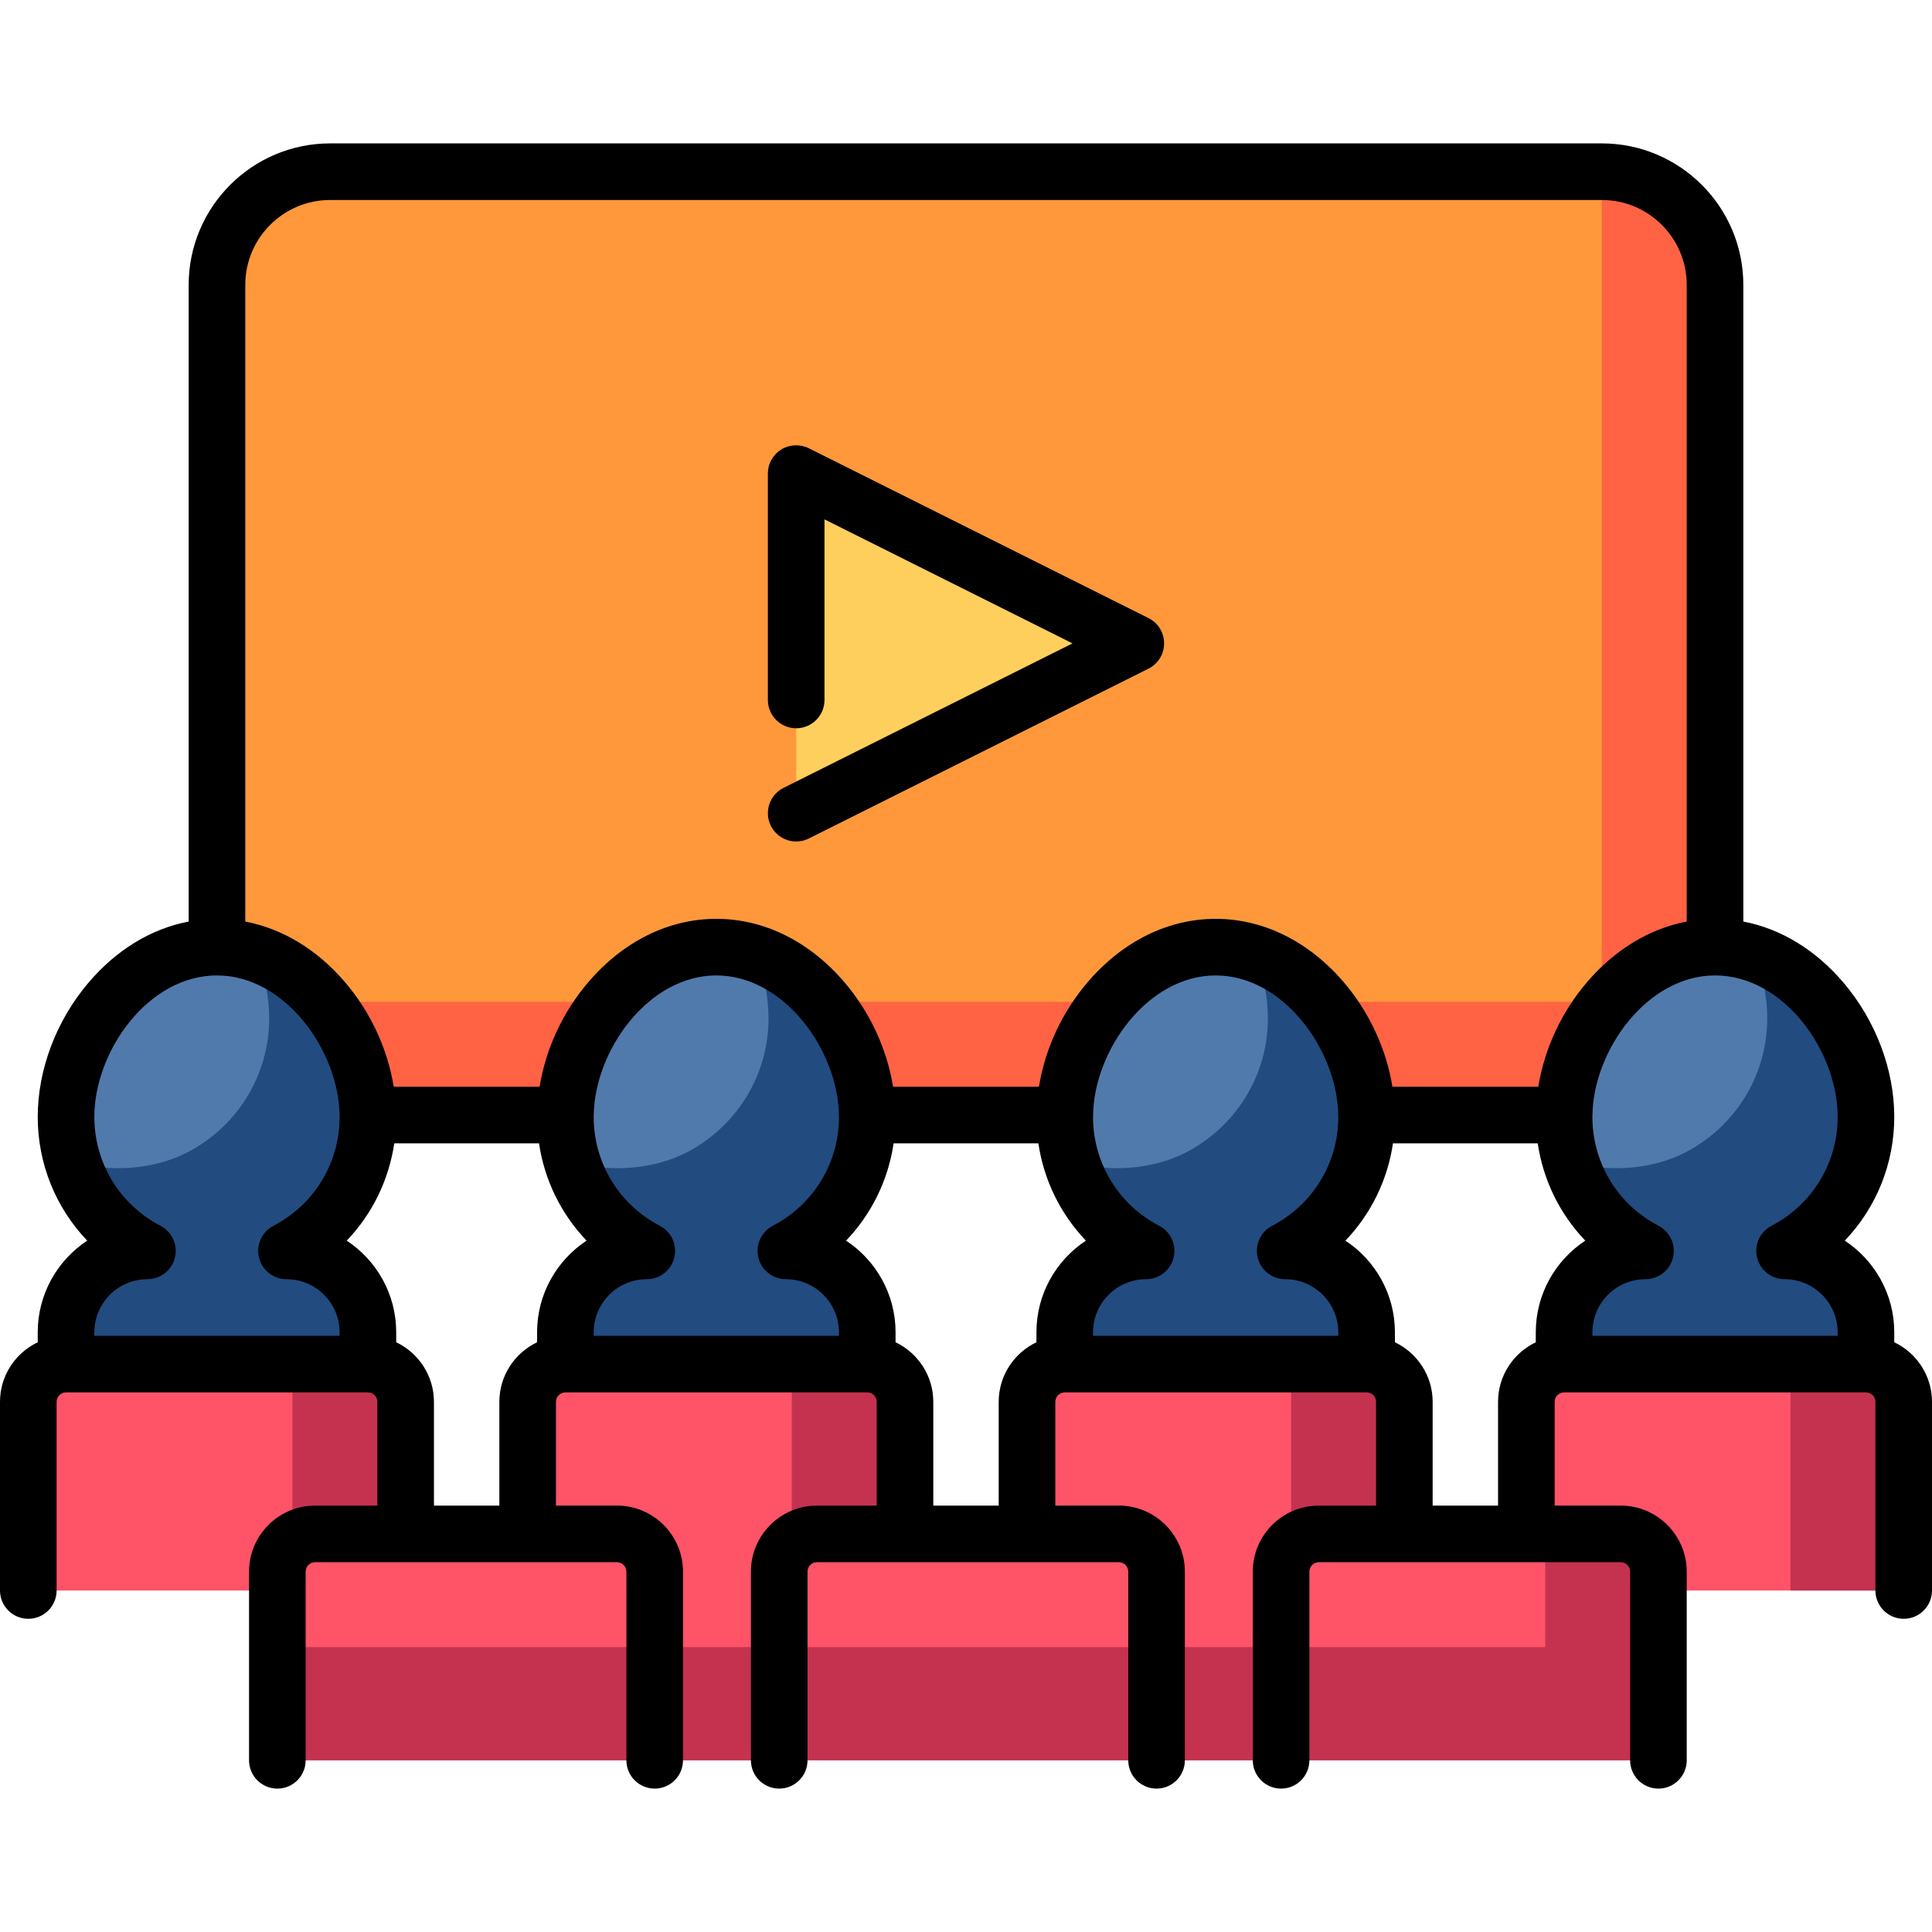
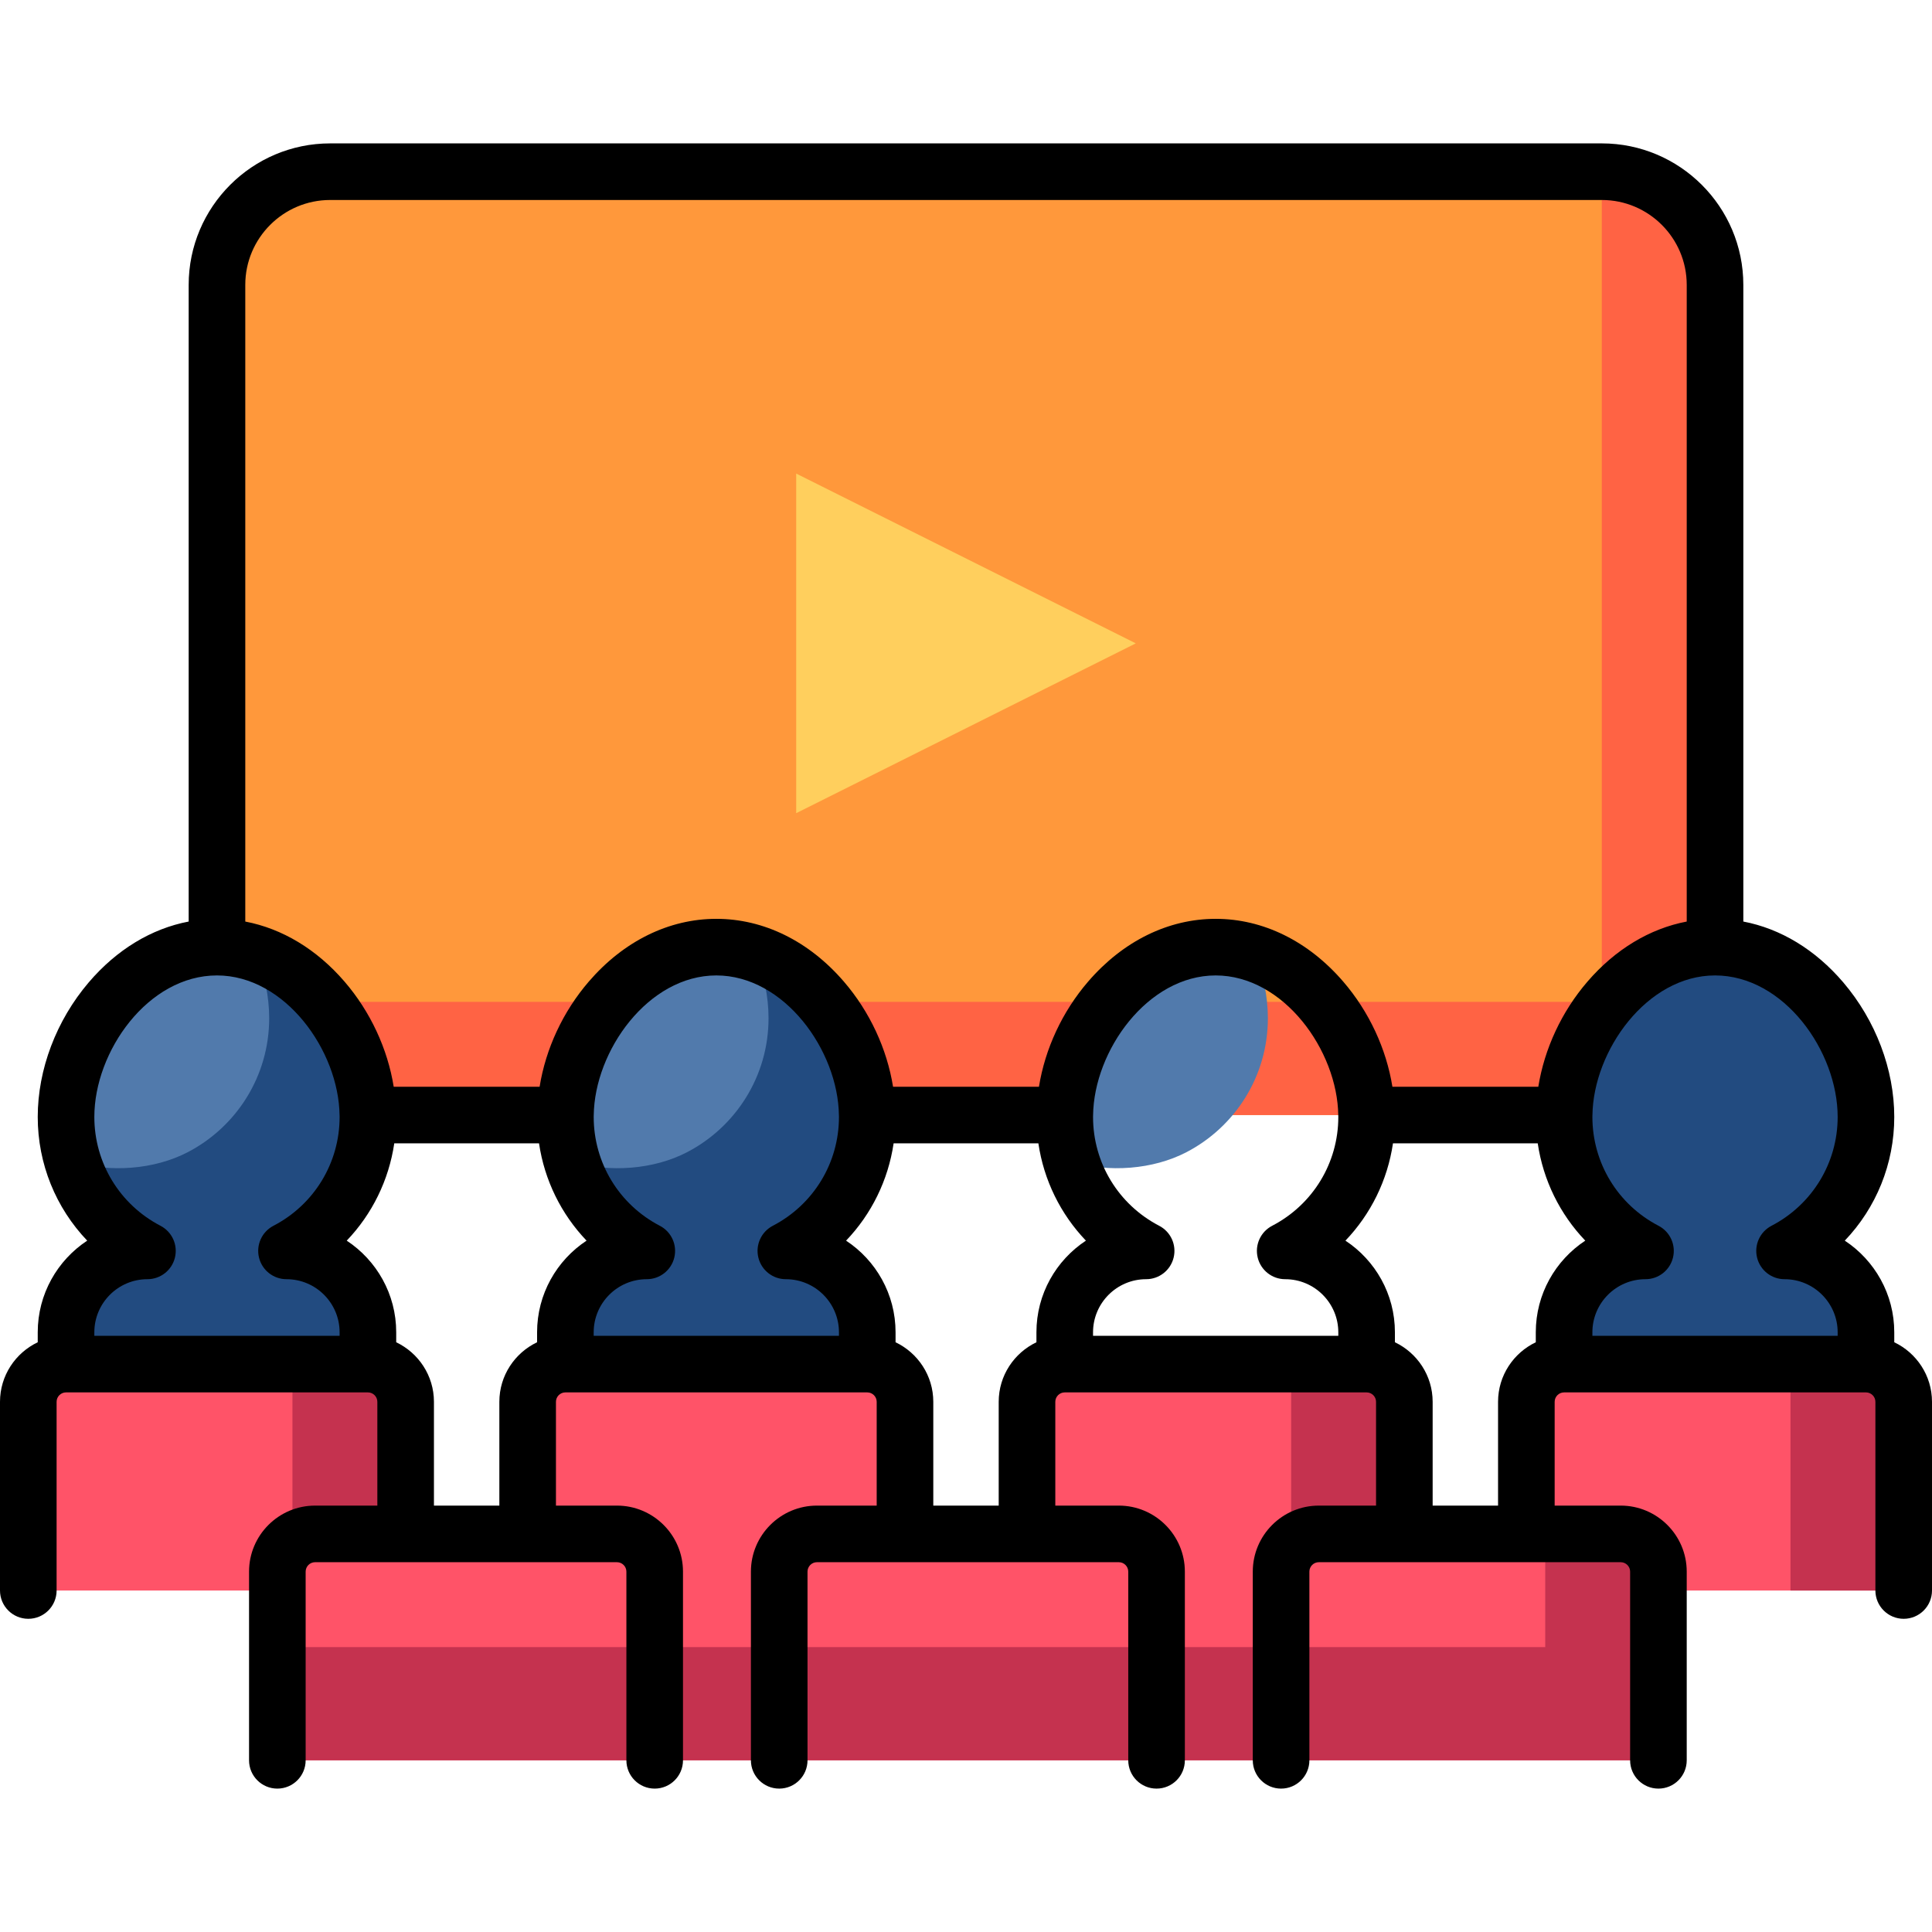
<svg xmlns="http://www.w3.org/2000/svg" version="1.1" id="Capa_1" x="0px" y="0px" viewBox="0 0 512 512" style="enable-background:new 0 0 512 512;" xml:space="preserve">
  <path style="fill:#FF983B;" d="M424.5,45.5h-337c-16.569,0-30,13.431-30,30v190c0,16.569,13.431,30,30,30h337  c16.569,0,30-13.431,30-30v-190C454.5,58.931,441.068,45.5,424.5,45.5z" />
  <path style="fill:#FF6344;" d="M87.5,295.5h337c16.569,0,30-13.431,30-30v-190c0-16.569-13.431-30-30-30v220h-367  C57.5,282.069,70.931,295.5,87.5,295.5z" />
  <polygon style="fill:#FFCF5D;" points="301,170.5 256,193 211,215.5 211,170.5 211,125.5 256,148 " />
  <g>
    <path style="fill:#224B80;" d="M97.5,296c0-22.091-17.909-45-40-45s-40,22.909-40,45c0,15.444,8.758,28.834,21.574,35.5   c-11.915,0-21.574,9.659-21.574,21.573V371.5h80v-18.427c0-11.915-9.659-21.573-21.574-21.573   C88.742,324.834,97.5,311.444,97.5,296z" />
    <path style="fill:#224B80;" d="M229.833,296c0-22.091-17.909-45-40-45s-40,22.909-40,45c0,15.444,8.758,28.834,21.574,35.5   c-11.915,0-21.574,9.659-21.574,21.573V371.5h80v-18.427c0-11.915-9.659-21.573-21.574-21.573   C221.075,324.834,229.833,311.444,229.833,296z" />
-     <path style="fill:#224B80;" d="M362.167,296c0-22.091-17.909-45-40-45s-40,22.909-40,45c0,15.444,8.758,28.834,21.574,35.5   c-11.915,0-21.574,9.659-21.574,21.573V371.5h80v-18.427c0-11.915-9.659-21.573-21.574-21.573   C353.408,324.834,362.167,311.444,362.167,296z" />
    <path style="fill:#224B80;" d="M472.926,331.5c12.815-6.666,21.574-20.056,21.574-35.5c0-22.091-17.909-45-40-45s-40,22.909-40,45   c0,15.444,8.758,28.834,21.574,35.5c-11.915,0-21.574,9.659-21.574,21.573V371.5h80v-18.427   C494.5,341.159,484.841,331.5,472.926,331.5z" />
  </g>
  <g>
    <path style="fill:#517AAC;" d="M57.5,251c-22.091,0-40,22.909-40,45c0,4.145,0.649,8.135,1.82,11.894   c9.907,2.916,21.557,2.065,30.443-2.557c12.815-6.666,21.574-20.056,21.574-35.5c0-5.786-1.243-11.651-3.454-17.123   C64.57,251.599,61.096,251,57.5,251z" />
    <path style="fill:#517AAC;" d="M189.833,251c-22.091,0-40,22.909-40,45c0,4.145,0.649,8.135,1.82,11.894   c9.907,2.916,21.557,2.065,30.443-2.557c12.815-6.666,21.574-20.056,21.574-35.5c0-5.782-1.24-11.652-3.447-17.121   C196.91,251.601,193.429,251,189.833,251z" />
    <path style="fill:#517AAC;" d="M322.167,251c-22.091,0-40,22.909-40,45c0,4.145,0.649,8.135,1.82,11.894   c9.907,2.916,21.557,2.065,30.443-2.557c12.815-6.666,21.574-20.056,21.574-35.5c0-5.779-1.251-11.657-3.457-17.124   C329.235,251.599,325.761,251,322.167,251z" />
-     <path style="fill:#517AAC;" d="M454.5,251c-22.091,0-40,22.909-40,45c0,4.145,0.649,8.135,1.82,11.894   c9.907,2.916,21.557,2.065,30.443-2.557c12.815-6.666,21.574-20.056,21.574-35.5c0-5.782-1.243-11.653-3.451-17.122   C461.574,251.601,458.094,251,454.5,251z" />
  </g>
  <path style="fill:#FF5368;" d="M504.5,371.5c0-5.523-4.477-10-10-10h-80c-5.523,0-10,4.477-10,10v35h-32.333v-35  c0-5.523-4.477-10-10-10h-80c-5.523,0-10,4.477-10,10v35h-32.333v-35c0-5.523-4.477-10-10-10h-80c-5.523,0-10,4.477-10,10v35H107.5  v-35c0-5.523-4.477-10-10-10h-80c-5.523,0-10,4.477-10,10v50h66v45h66.333H173.5h33h33.333h32.333H306.5h33h32.667H439.5v-45h65  V371.5z" />
  <g>
    <path style="fill:#C5324F;" d="M107.5,371.5c0-5.523-4.477-10-10-10h-20v45h30V371.5z" />
    <path style="fill:#C5324F;" d="M494.5,361.5h-20v60h30v-50C504.5,365.977,500.023,361.5,494.5,361.5z" />
    <path style="fill:#C5324F;" d="M372.167,371.5c0-5.523-4.477-10-10-10h-20v45h30V371.5z" />
    <path style="fill:#C5324F;" d="M429.5,406.5h-20v30c-13.594,0-324.268,0-336,0v30c14.209,0,363.791,0,366,0v-50   C439.5,410.977,435.023,406.5,429.5,406.5z" />
-     <path style="fill:#C5324F;" d="M239.833,371.5c0-5.523-4.477-10-10-10h-20v45h30V371.5z" />
  </g>
  <path d="M502,355.713v-2.639c0-10.141-5.219-19.085-13.111-24.29C497.191,320.096,502,308.448,502,296  c0-12.589-4.924-25.583-13.509-35.651c-7.413-8.693-16.624-14.251-26.491-16.13V75.5c0-20.678-16.822-37.5-37.5-37.5h-337  C66.822,38,50,54.822,50,75.5v168.719c-9.867,1.879-19.078,7.437-26.491,16.13C14.924,270.417,10,283.411,10,296  c0,12.448,4.808,24.096,13.111,32.784C15.219,333.988,10,342.933,10,353.073v2.639c-5.902,2.816-10,8.824-10,15.787v50  c0,4.142,3.358,7.5,7.5,7.5s7.5-3.358,7.5-7.5v-50c0-1.378,1.122-2.5,2.5-2.5h80c1.378,0,2.5,1.122,2.5,2.5V399H83.5  c-9.649,0-17.5,7.851-17.5,17.5v50c0,4.142,3.358,7.5,7.5,7.5s7.5-3.358,7.5-7.5v-50c0-1.378,1.122-2.5,2.5-2.5h80  c1.378,0,2.5,1.122,2.5,2.5v50c0,4.142,3.358,7.5,7.5,7.5s7.5-3.358,7.5-7.5v-50c0-9.649-7.851-17.5-17.5-17.5h-16.167v-27.5  c0-1.378,1.122-2.5,2.5-2.5h80c1.378,0,2.5,1.122,2.5,2.5V399H216.5c-9.649,0-17.5,7.851-17.5,17.5v50c0,4.142,3.358,7.5,7.5,7.5  s7.5-3.358,7.5-7.5v-50c0-1.378,1.122-2.5,2.5-2.5h80c1.379,0,2.5,1.122,2.5,2.5v50c0,4.142,3.357,7.5,7.5,7.5s7.5-3.358,7.5-7.5  v-50c0-9.649-7.851-17.5-17.5-17.5h-16.833v-27.5c0-1.378,1.121-2.5,2.5-2.5h80c1.379,0,2.5,1.122,2.5,2.5V399H349.5  c-9.649,0-17.5,7.851-17.5,17.5v50c0,4.142,3.357,7.5,7.5,7.5s7.5-3.358,7.5-7.5v-50c0-1.378,1.121-2.5,2.5-2.5h80  c1.379,0,2.5,1.122,2.5,2.5v50c0,4.142,3.357,7.5,7.5,7.5s7.5-3.358,7.5-7.5v-50c0-9.649-7.851-17.5-17.5-17.5H412v-27.5  c0-1.378,1.121-2.5,2.5-2.5h80c1.379,0,2.5,1.122,2.5,2.5v50c0,4.142,3.357,7.5,7.5,7.5s7.5-3.358,7.5-7.5v-50  C512,364.537,507.902,358.528,502,355.713z M487,296c0,12.167-6.719,23.221-17.534,28.846c-3.066,1.595-4.646,5.078-3.824,8.435  c0.82,3.357,3.829,5.719,7.285,5.719c7.76,0,14.073,6.313,14.073,14.073V354h-65v-0.927c0-7.76,6.313-14.073,14.073-14.073  c3.456,0,6.465-2.361,7.285-5.719c0.821-3.357-0.758-6.84-3.824-8.435c-10.815-5.625-17.534-16.679-17.532-28.855l0.01-0.399  c0.209-17.153,14.445-37.091,32.488-37.091C472.804,258.5,487,278.658,487,296z M87.5,53h337c12.406,0,22.5,10.093,22.5,22.5  v168.721c-9.777,1.865-18.92,7.344-26.298,15.907c-6.857,7.958-11.416,17.808-13.035,27.872h-38.665  c-1.614-10.047-6.176-19.906-13.038-27.871c-9.239-10.724-21.241-16.629-33.797-16.629s-24.559,5.905-33.798,16.628  c-6.857,7.958-11.416,17.808-13.035,27.872h-38.665c-1.614-10.047-6.176-19.906-13.038-27.871  c-9.239-10.724-21.242-16.629-33.797-16.629c-12.556,0-24.559,5.905-33.797,16.629c-6.856,7.957-11.415,17.804-13.034,27.871  h-38.666c-1.614-10.047-6.176-19.906-13.038-27.871c-7.378-8.563-16.521-14.043-26.297-15.907V75.5C65,63.093,75.093,53,87.5,53z   M307.201,324.846c-10.815-5.625-17.534-16.679-17.532-28.855l0.01-0.399c0.209-17.153,14.445-37.091,32.488-37.091  c18.042,0,32.278,19.939,32.488,37.088l0.012,0.412c0,12.167-6.719,23.22-17.535,28.846c-3.066,1.595-4.646,5.078-3.824,8.435  c0.82,3.357,3.829,5.719,7.285,5.719c7.761,0,14.074,6.313,14.074,14.073V354h-65v-0.927c0-7.76,6.313-14.073,14.073-14.073  c3.456,0,6.465-2.361,7.285-5.719C311.847,329.924,310.268,326.441,307.201,324.846z M174.868,324.846  c-10.815-5.626-17.534-16.679-17.532-28.868l0.01-0.387c0.209-17.152,14.446-37.091,32.488-37.091s32.279,19.939,32.488,37.088  l0.012,0.412c0,12.167-6.719,23.22-17.535,28.846c-3.066,1.595-4.646,5.078-3.824,8.435c0.821,3.357,3.829,5.719,7.285,5.719  c7.76,0,14.074,6.313,14.074,14.073V354h-65v-0.927c0-7.76,6.313-14.073,14.073-14.073c3.456,0,6.464-2.361,7.285-5.718  C179.513,329.924,177.934,326.441,174.868,324.846z M42.535,324.846C31.719,319.22,25,308.167,25,296  c0-17.342,14.197-37.5,32.5-37.5c18.042,0,32.279,19.939,32.488,37.088L90,296c0,12.167-6.719,23.22-17.535,28.846  c-3.066,1.595-4.646,5.078-3.824,8.435c0.821,3.357,3.829,5.719,7.285,5.719C83.687,339,90,345.313,90,353.073V354H25v-0.927  C25,345.313,31.313,339,39.074,339c3.456,0,6.464-2.361,7.285-5.719C47.18,329.924,45.601,326.441,42.535,324.846z M115,399v-27.5  c0-6.963-4.098-12.972-10-15.787v-2.639c0-10.141-5.219-19.085-13.111-24.29c6.724-7.035,11.154-16.013,12.596-25.784h38.363  c1.443,9.771,5.872,18.748,12.596,25.784c-7.893,5.204-13.111,14.149-13.111,24.29v2.639c-5.902,2.816-10,8.824-10,15.787V399H115z   M247.333,399v-27.5c0-6.963-4.098-12.972-10-15.787v-2.639c0-10.141-5.219-19.085-13.111-24.29  c6.724-7.035,11.154-16.013,12.596-25.784h38.363c1.443,9.771,5.873,18.748,12.596,25.784c-7.893,5.204-13.111,14.149-13.111,24.29  v2.639c-5.902,2.816-10,8.824-10,15.787V399H247.333z M379.667,399v-27.5c0-6.963-4.098-12.972-10-15.787v-2.639  c0-10.141-5.219-19.085-13.112-24.29c6.724-7.035,11.155-16.013,12.597-25.784h38.363c1.443,9.771,5.873,18.748,12.596,25.784  c-7.893,5.204-13.111,14.149-13.111,24.29v2.639c-5.902,2.816-10,8.824-10,15.787V399H379.667z" />
-   <path d="M211,193c4.14,0,7.5-3.36,7.5-7.5v-47.86l65.729,32.86l-76.47,38.24c-0.23,0.11-0.46,0.23-0.69,0.37l-0.03,0.02  c0,0-0.01,0.01-0.02,0.01c-1.01,0.63-1.87,1.51-2.47,2.54c-0.01,0.01-0.02,0.03-0.03,0.04l-0.01,0.02  c-0.49,0.84-0.81,1.77-0.94,2.74s-0.08,1.94,0.16,2.89c0.01,0,0.01,0.02,0.01,0.02l0.01,0.05c0.18,0.64,0.43,1.26,0.77,1.84  c0.01,0.01,0.02,0.03,0.03,0.04c0.7,1.2,1.73,2.17,2.95,2.82c0.01,0,0.01,0,0.01,0l0.05,0.03c0.72,0.37,1.48,0.62,2.29,0.74v-0.05  l0.01,0.05c0.38,0.06,0.77,0.09,1.14,0.09c0.6,0,1.19-0.07,1.77-0.21l0.02-0.01h0.04c0.56-0.14,1.1-0.35,1.62-0.62l89.9-44.95  c2.561-1.28,4.15-3.85,4.15-6.71s-1.59-5.43-4.15-6.71l-90-45c-2.29-1.14-5.12-1.02-7.29,0.33c-2.23,1.38-3.56,3.76-3.56,6.38v60  C203.5,189.64,206.86,193,211,193z" />
  <g>
</g>
  <g>
</g>
  <g>
</g>
  <g>
</g>
  <g>
</g>
  <g>
</g>
  <g>
</g>
  <g>
</g>
  <g>
</g>
  <g>
</g>
  <g>
</g>
  <g>
</g>
  <g>
</g>
  <g>
</g>
  <g>
</g>
</svg>